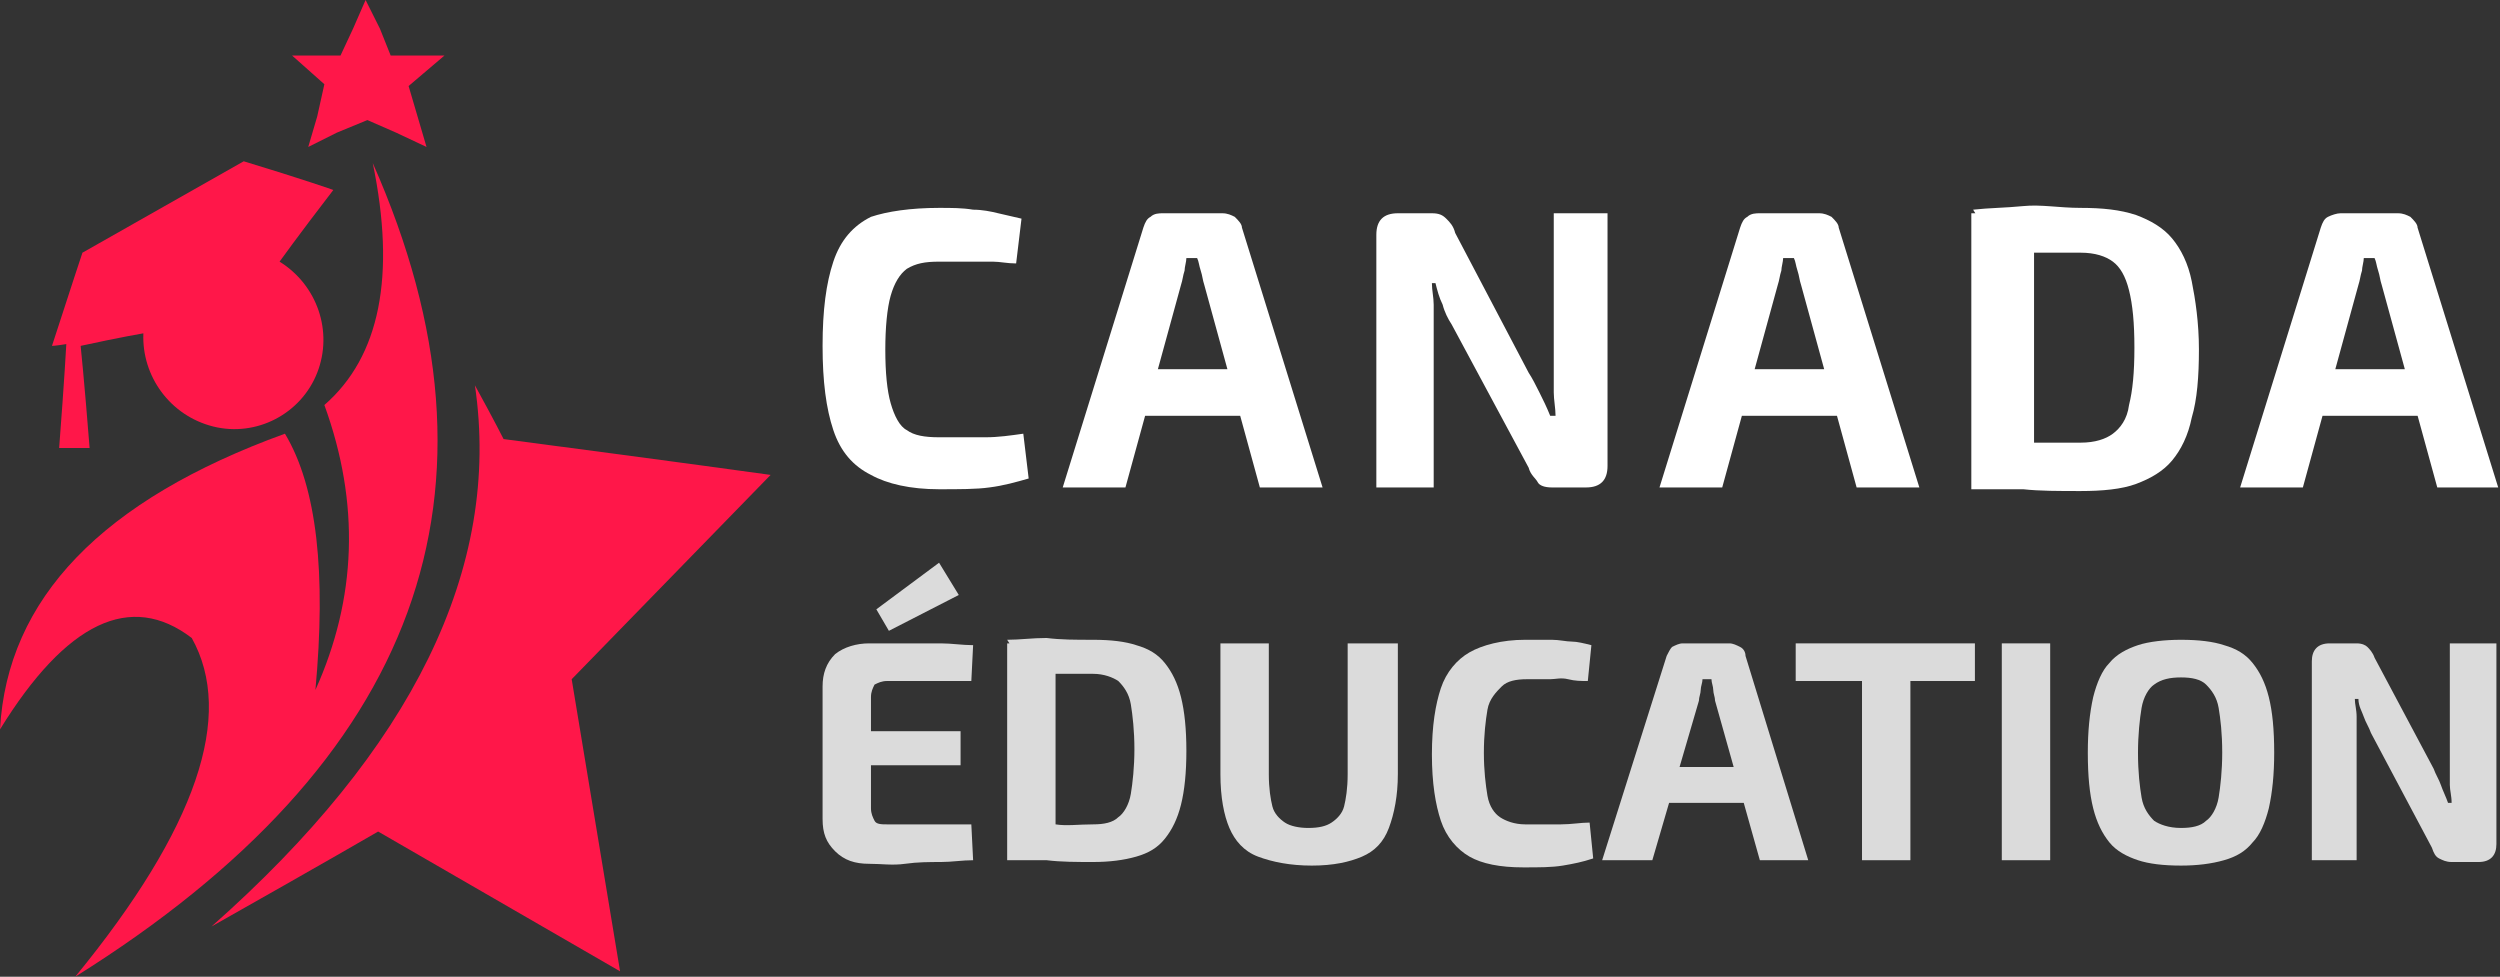
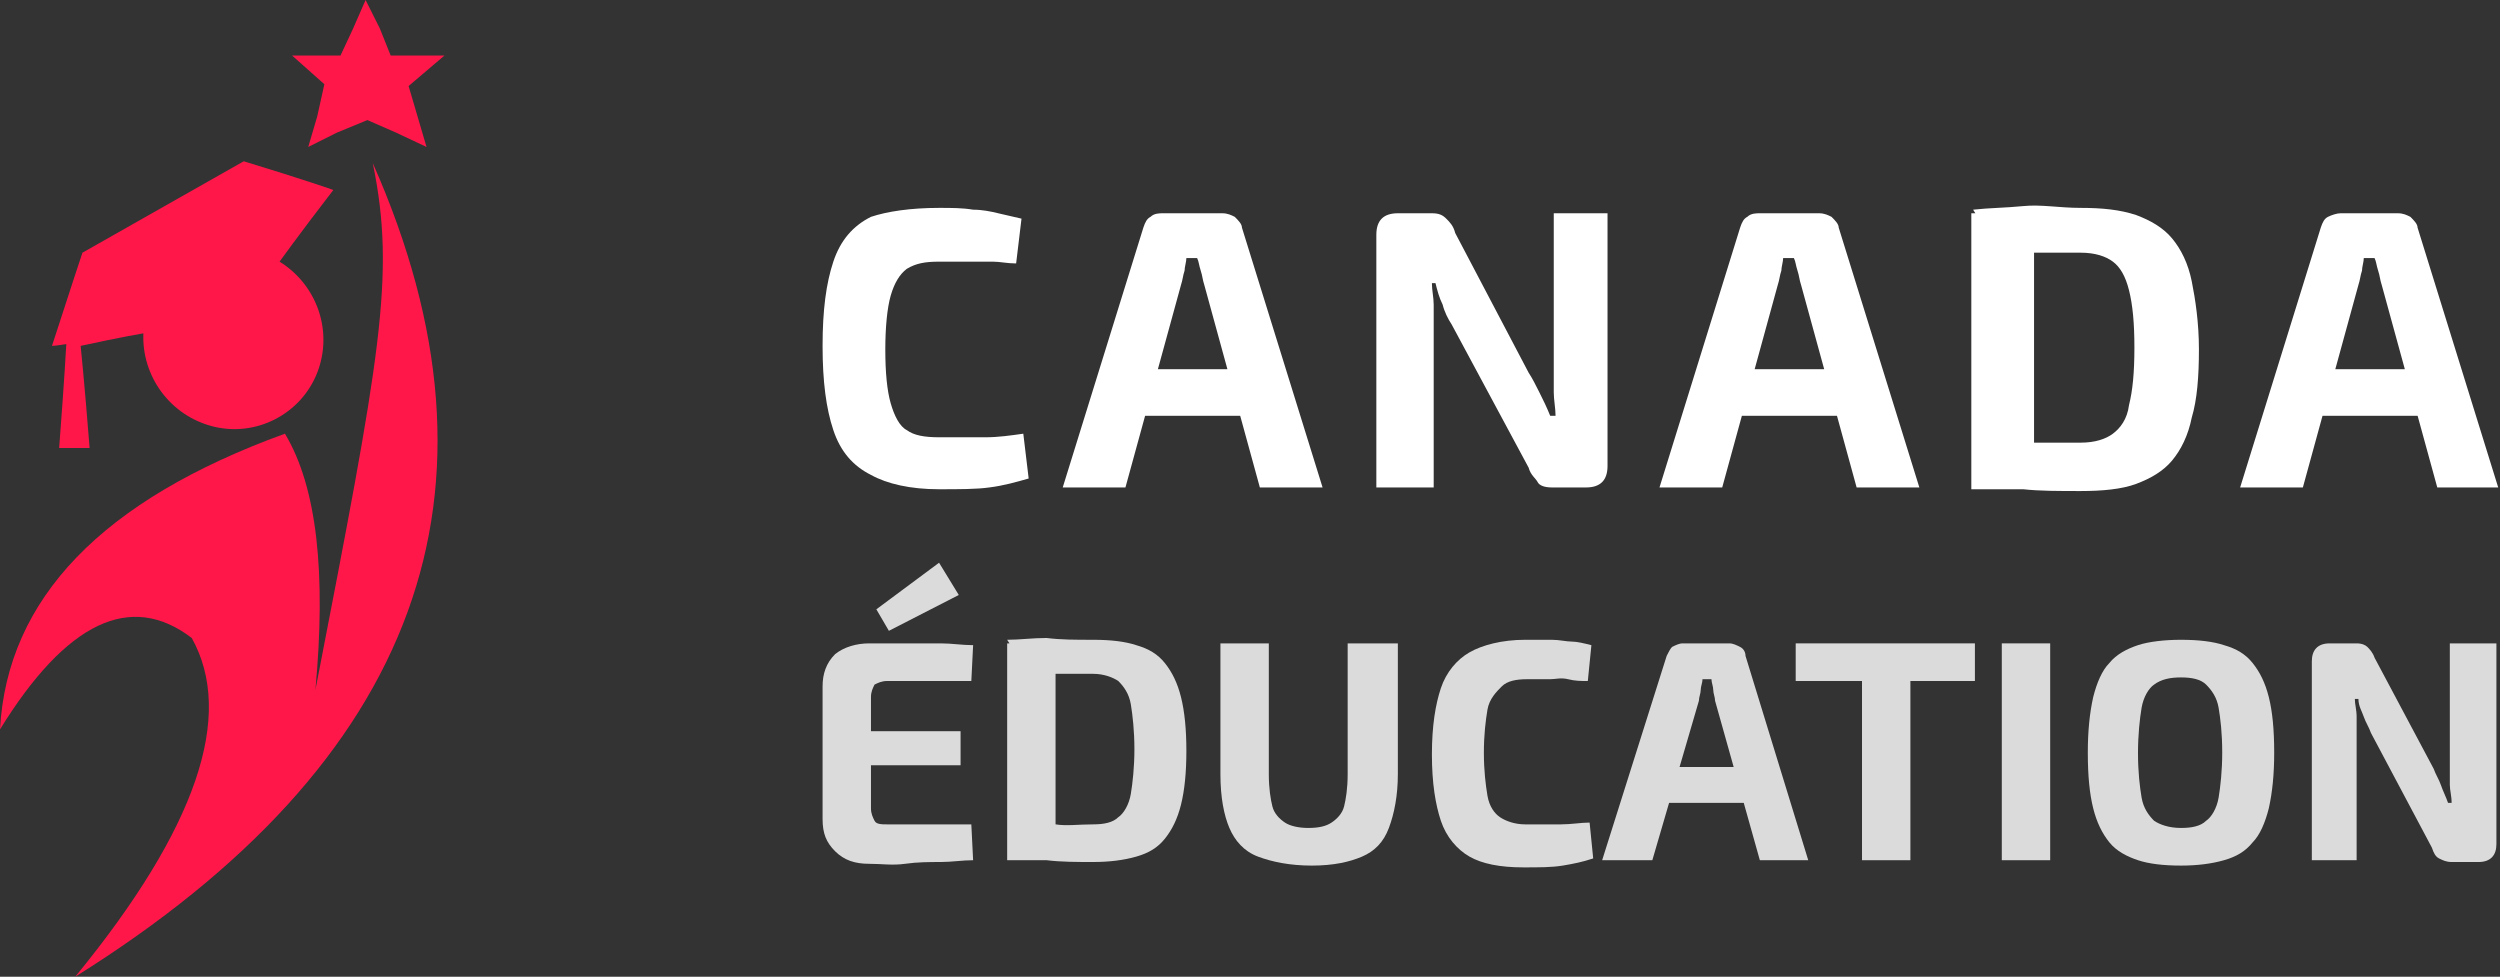
<svg xmlns="http://www.w3.org/2000/svg" version="1.1" id="Layer_1" x="0px" y="0px" width="139.5px" height="54.5px" viewBox="0 0 139.5 54.5" style="enable-background:new 0 0 139.5 54.5;" xml:space="preserve">
  <rect x="0" y="0" width="139.5" height="54.5" fill="#333333" stroke="none" />
  <style type="text/css">
	.st0{fill:#FFFFFF;}
	.st1{fill:#DBDBDB;}
	.st2{fill-rule:evenodd;clip-rule:evenodd;fill:#FF1749;}
</style>
  <g>
    <g>
      <path class="st0" d="M52.4,11.6c0.7,0,1.3,0,1.9,0.1c0.5,0,1,0.1,1.4,0.2c0.4,0.1,0.9,0.2,1.3,0.3l-0.3,2.5    c-0.5,0-0.9-0.1-1.3-0.1c-0.4,0-0.8,0-1.3,0c-0.5,0-1,0-1.7,0c-0.8,0-1.3,0.1-1.8,0.4c-0.4,0.3-0.7,0.8-0.9,1.5    c-0.2,0.7-0.3,1.8-0.3,3c0,1.3,0.1,2.3,0.3,3s0.5,1.3,0.9,1.5c0.4,0.3,1,0.4,1.8,0.4c1,0,1.9,0,2.6,0c0.7,0,1.4-0.1,2.1-0.2    l0.3,2.5c-0.7,0.2-1.4,0.4-2.2,0.5c-0.7,0.1-1.7,0.1-2.8,0.1c-1.6,0-2.9-0.3-3.8-0.8c-1-0.5-1.7-1.3-2.1-2.5    c-0.4-1.2-0.6-2.7-0.6-4.7c0-2,0.2-3.5,0.6-4.7c0.4-1.2,1.1-2,2.1-2.5C49.5,11.8,50.8,11.6,52.4,11.6z" />
      <path class="st0" d="M68.2,11.9c0.3,0,0.5,0.1,0.7,0.2c0.2,0.2,0.4,0.4,0.4,0.6l4.5,14.5h-3.5l-3.1-11.3c-0.1-0.3-0.1-0.5-0.2-0.8    c-0.1-0.3-0.1-0.5-0.2-0.7h-0.6c0,0.2-0.1,0.5-0.1,0.7c-0.1,0.3-0.1,0.5-0.2,0.8l-3.1,11.3h-3.5l4.5-14.5c0.1-0.3,0.2-0.5,0.4-0.6    c0.2-0.2,0.5-0.2,0.7-0.2H68.2z M70.5,20.6v2.6h-8v-2.6H70.5z" />
      <path class="st0" d="M89.7,11.9V26c0,0.8-0.4,1.2-1.2,1.2h-1.9c-0.4,0-0.7-0.1-0.8-0.3s-0.4-0.4-0.5-0.8L81,18.1    c-0.2-0.3-0.4-0.7-0.5-1.1c-0.2-0.4-0.3-0.8-0.4-1.2h-0.2c0,0.4,0.1,0.8,0.1,1.2s0,0.8,0,1.2v9h-3.2V13.1c0-0.8,0.4-1.2,1.2-1.2    h1.9c0.4,0,0.6,0.1,0.8,0.3c0.2,0.2,0.4,0.4,0.5,0.8l4.1,7.8c0.2,0.3,0.4,0.7,0.6,1.1s0.4,0.8,0.6,1.3h0.3c0-0.4-0.1-0.9-0.1-1.3    c0-0.4,0-0.8,0-1.3l0-8.7H89.7z" />
      <path class="st0" d="M101.5,11.9c0.3,0,0.5,0.1,0.7,0.2c0.2,0.2,0.4,0.4,0.4,0.6l4.5,14.5h-3.5l-3.1-11.3    c-0.1-0.3-0.1-0.5-0.2-0.8c-0.1-0.3-0.1-0.5-0.2-0.7h-0.6c0,0.2-0.1,0.5-0.1,0.7c-0.1,0.3-0.1,0.5-0.2,0.8l-3.1,11.3h-3.5    l4.5-14.5c0.1-0.3,0.2-0.5,0.4-0.6c0.2-0.2,0.5-0.2,0.7-0.2H101.5z M103.9,20.6v2.6h-8v-2.6H103.9z" />
      <path class="st0" d="M116.1,11.6c1.2,0,2.2,0.1,3.1,0.4c0.8,0.3,1.5,0.7,2,1.3c0.5,0.6,0.9,1.4,1.1,2.4c0.2,1,0.4,2.3,0.4,3.8    c0,1.5-0.1,2.8-0.4,3.8c-0.2,1-0.6,1.8-1.1,2.4c-0.5,0.6-1.2,1-2,1.3c-0.8,0.3-1.9,0.4-3.1,0.4c-1.2,0-2.3,0-3.2-0.1    c-1,0-1.9-0.1-2.8-0.2l1.4-2.5c0.6,0,1.2,0.1,2,0.1c0.8,0,1.6,0,2.6,0c0.8,0,1.4-0.2,1.8-0.5c0.4-0.3,0.8-0.8,0.9-1.6    c0.2-0.8,0.3-1.8,0.3-3.2c0-1.4-0.1-2.4-0.3-3.2c-0.2-0.8-0.5-1.3-0.9-1.6c-0.4-0.3-1-0.5-1.8-0.5c-0.9,0-1.7,0-2.4,0    c-0.7,0-1.4,0-2.1,0l-1.5-2.4c0.9-0.1,1.8-0.1,2.8-0.2S114.9,11.6,116.1,11.6z M113.5,11.9v15.4H110V11.9H113.5z" />
      <path class="st0" d="M133.8,11.9c0.3,0,0.5,0.1,0.7,0.2c0.2,0.2,0.4,0.4,0.4,0.6l4.5,14.5H136l-3.1-11.3c-0.1-0.3-0.1-0.5-0.2-0.8    s-0.1-0.5-0.2-0.7h-0.6c0,0.2-0.1,0.5-0.1,0.7c-0.1,0.3-0.1,0.5-0.2,0.8l-3.1,11.3h-3.5l4.5-14.5c0.1-0.3,0.2-0.5,0.4-0.6    s0.5-0.2,0.7-0.2H133.8z M136.2,20.6v2.6h-8v-2.6H136.2z" />
      <path class="st1" d="M48.5,35.9c0.7,0,1.3,0,2,0s1.3,0,2,0c0.6,0,1.2,0.1,1.8,0.1l-0.1,2h-4.7c-0.3,0-0.5,0.1-0.7,0.2    c-0.1,0.2-0.2,0.4-0.2,0.7v6.2c0,0.3,0.1,0.5,0.2,0.7c0.1,0.2,0.4,0.2,0.7,0.2h4.7l0.1,2c-0.6,0-1.2,0.1-1.8,0.1    c-0.6,0-1.3,0-2,0.1s-1.3,0-2,0c-0.8,0-1.4-0.2-1.9-0.7c-0.5-0.5-0.7-1-0.7-1.8v-7.4c0-0.7,0.2-1.3,0.7-1.8    C47.1,36.1,47.8,35.9,48.5,35.9z M46.3,40.8h7.3v1.9h-7.3V40.8z M52.4,31.4l1.1,1.8l-3.9,2L48.9,34L52.4,31.4z" />
      <path class="st1" d="M61,35.7c1,0,1.8,0.1,2.4,0.3c0.7,0.2,1.2,0.5,1.6,1c0.4,0.5,0.7,1.1,0.9,1.9c0.2,0.8,0.3,1.8,0.3,3    c0,1.2-0.1,2.2-0.3,3c-0.2,0.8-0.5,1.4-0.9,1.9s-0.9,0.8-1.6,1c-0.7,0.2-1.5,0.3-2.4,0.3c-0.9,0-1.8,0-2.6-0.1    c-0.8,0-1.5-0.1-2.2-0.1l1.1-2c0.4,0,1,0,1.6,0.1s1.3,0,2.1,0c0.6,0,1.1-0.1,1.4-0.4c0.3-0.2,0.6-0.7,0.7-1.3    c0.1-0.6,0.2-1.5,0.2-2.5s-0.1-1.9-0.2-2.5c-0.1-0.6-0.4-1-0.7-1.3c-0.3-0.2-0.8-0.4-1.4-0.4c-0.7,0-1.4,0-1.9,0    c-0.6,0-1.1,0-1.7,0l-1.2-1.9c0.7,0,1.4-0.1,2.2-0.1C59.2,35.7,60,35.7,61,35.7z M58.9,35.9V48h-2.7V35.9H58.9z" />
      <path class="st1" d="M78,35.9v7.3c0,1.2-0.2,2.2-0.5,3s-0.8,1.3-1.5,1.6s-1.6,0.5-2.8,0.5c-1.2,0-2.2-0.2-3-0.5s-1.3-0.9-1.6-1.6    c-0.3-0.7-0.5-1.7-0.5-3v-7.3h2.7v7.3c0,0.8,0.1,1.4,0.2,1.8c0.1,0.4,0.4,0.7,0.7,0.9c0.3,0.2,0.8,0.3,1.3,0.3    c0.6,0,1-0.1,1.3-0.3c0.3-0.2,0.6-0.5,0.7-0.9c0.1-0.4,0.2-1,0.2-1.8v-7.3H78z" />
      <path class="st1" d="M85.1,35.7c0.6,0,1.1,0,1.5,0c0.4,0,0.8,0.1,1.1,0.1s0.7,0.1,1.1,0.2l-0.2,2c-0.4,0-0.7,0-1.1-0.1s-0.7,0-1,0    c-0.4,0-0.8,0-1.3,0c-0.6,0-1.1,0.1-1.4,0.4S83.1,39,83,39.6c-0.1,0.6-0.2,1.4-0.2,2.4s0.1,1.8,0.2,2.4c0.1,0.6,0.4,1,0.7,1.2    c0.3,0.2,0.8,0.4,1.4,0.4c0.8,0,1.5,0,2,0c0.6,0,1.1-0.1,1.6-0.1l0.2,2c-0.6,0.2-1.1,0.3-1.7,0.4c-0.6,0.1-1.3,0.1-2.2,0.1    c-1.3,0-2.3-0.2-3-0.6s-1.3-1.1-1.6-2c-0.3-0.9-0.5-2.1-0.5-3.7s0.2-2.8,0.5-3.7c0.3-0.9,0.9-1.6,1.6-2S83.8,35.7,85.1,35.7z" />
      <path class="st1" d="M96.5,35.9c0.2,0,0.4,0.1,0.6,0.2c0.2,0.1,0.3,0.3,0.3,0.5l3.5,11.4h-2.7l-2.5-8.9c0-0.2-0.1-0.4-0.1-0.6    c0-0.2-0.1-0.4-0.1-0.6H95c0,0.2-0.1,0.4-0.1,0.6c0,0.2-0.1,0.4-0.1,0.6L92.2,48h-2.8L93,36.6c0.1-0.2,0.2-0.4,0.3-0.5    c0.2-0.1,0.4-0.2,0.6-0.2H96.5z M98.3,42.8v2H92v-2H98.3z" />
      <path class="st1" d="M110.2,35.9V38h-10v-2.1H110.2z M106.6,35.9V48h-2.7V35.9H106.6z" />
      <path class="st1" d="M114.4,35.9V48h-2.7V35.9H114.4z" />
      <path class="st1" d="M121.7,35.7c1,0,1.8,0.1,2.4,0.3c0.7,0.2,1.2,0.5,1.6,1c0.4,0.5,0.7,1.1,0.9,1.9c0.2,0.8,0.3,1.8,0.3,3.1    c0,1.2-0.1,2.2-0.3,3.1c-0.2,0.8-0.5,1.5-0.9,1.9c-0.4,0.5-0.9,0.8-1.6,1s-1.5,0.3-2.4,0.3c-1,0-1.8-0.1-2.4-0.3s-1.2-0.5-1.6-1    c-0.4-0.5-0.7-1.1-0.9-1.9c-0.2-0.8-0.3-1.8-0.3-3.1c0-1.2,0.1-2.2,0.3-3.1c0.2-0.8,0.5-1.5,0.9-1.9c0.4-0.5,1-0.8,1.6-1    C119.9,35.8,120.8,35.7,121.7,35.7z M121.7,37.8c-0.6,0-1.1,0.1-1.5,0.4c-0.3,0.2-0.6,0.7-0.7,1.3c-0.1,0.6-0.2,1.5-0.2,2.5    c0,1.1,0.1,1.9,0.2,2.5c0.1,0.6,0.4,1,0.7,1.3c0.3,0.2,0.8,0.4,1.5,0.4c0.6,0,1.1-0.1,1.4-0.4c0.3-0.2,0.6-0.7,0.7-1.3    c0.1-0.6,0.2-1.5,0.2-2.5c0-1.1-0.1-1.9-0.2-2.5c-0.1-0.6-0.4-1-0.7-1.3C122.8,37.9,122.3,37.8,121.7,37.8z" />
      <path class="st1" d="M139.3,35.9v11.2c0,0.6-0.3,1-1,1h-1.5c-0.3,0-0.5-0.1-0.7-0.2c-0.2-0.1-0.3-0.3-0.4-0.6l-3.4-6.4    c-0.1-0.3-0.3-0.6-0.4-0.9c-0.1-0.3-0.3-0.6-0.3-1h-0.2c0,0.3,0.1,0.6,0.1,1c0,0.3,0,0.6,0,1V48H129V36.9c0-0.6,0.3-1,1-1h1.5    c0.3,0,0.5,0.1,0.6,0.2c0.1,0.1,0.3,0.3,0.4,0.6l3.3,6.2c0.1,0.3,0.3,0.6,0.4,0.9s0.3,0.7,0.4,1h0.2c0-0.4-0.1-0.7-0.1-1    s0-0.7,0-1l0-6.9H139.3z" />
    </g>
  </g>
  <g>
-     <path class="st2" d="M20.8,9.1c8.1,18.3,2.6,33.4-16.6,45.4c6.8-8.3,8.9-14.6,6.5-18.9c-3.4-2.6-7-0.9-10.7,5.1   c0.4-7.3,5.7-12.8,15.9-16.5c1.8,3,2.3,7.8,1.7,14.3c2.3-5.1,2.5-10.4,0.5-15.9C21.2,19.9,22.1,15.4,20.8,9.1z" />
-     <path class="st2" d="M21.1,46.4c9,5.2,13.5,7.8,13.5,7.8s-0.9-5.4-2.7-16.3c0,0,3.7-3.8,11.1-11.4c0,0-5-0.7-14.9-2   c0,0-0.5-1-1.6-3C28,31.7,23,41.8,11.8,51.7C18,48.2,21.1,46.4,21.1,46.4z" />
+     <path class="st2" d="M20.8,9.1c8.1,18.3,2.6,33.4-16.6,45.4c6.8-8.3,8.9-14.6,6.5-18.9c-3.4-2.6-7-0.9-10.7,5.1   c0.4-7.3,5.7-12.8,15.9-16.5c1.8,3,2.3,7.8,1.7,14.3C21.2,19.9,22.1,15.4,20.8,9.1z" />
    <path class="st2" d="M15.6,14.6c2.1,1.3,3,3.9,2.1,6.2c-0.9,2.3-3.4,3.6-5.8,3c-2.4-0.6-4-2.8-3.9-5.2c0,0-1.2,0.2-3.5,0.7   c0,0,0.2,1.9,0.5,5.7c0.2,0-0.3,0-1.7,0c0.3-3.9,0.4-5.8,0.4-5.8c-0.6,0.1-0.8,0.1-0.8,0.1c1.1-3.4,1.7-5.2,1.7-5.2   c6-3.4,9-5.1,9-5.1c3.3,1,5,1.6,5,1.6C16.6,13.2,15.6,14.6,15.6,14.6z" />
    <polygon class="st2" points="20.5,6.7 22.1,7.4 23.8,8.2 23.3,6.5 22.8,4.8 24.8,3.1 21.8,3.1 21.2,1.6 20.4,0 19.7,1.6 19,3.1    16.3,3.1 18.1,4.7 17.7,6.5 17.2,8.2 18.8,7.4  " />
  </g>
</svg>